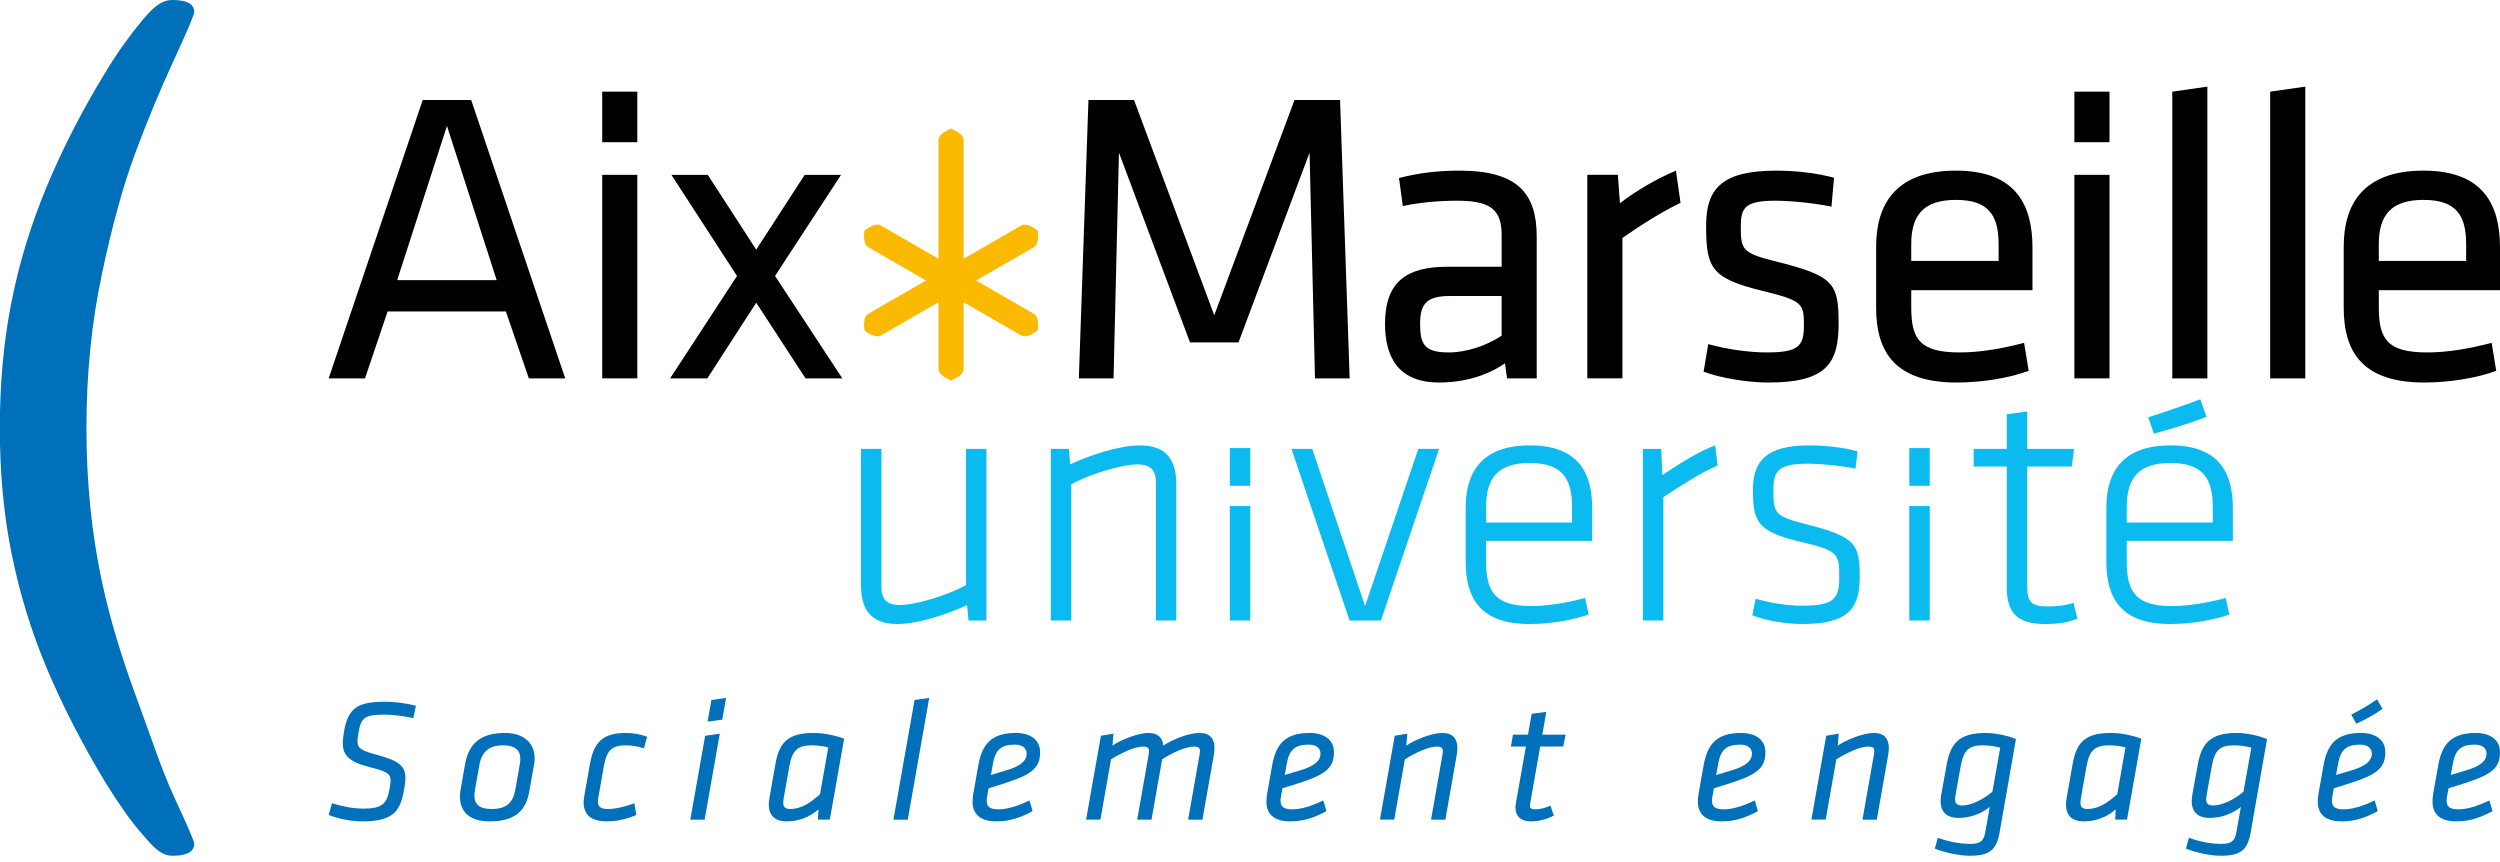
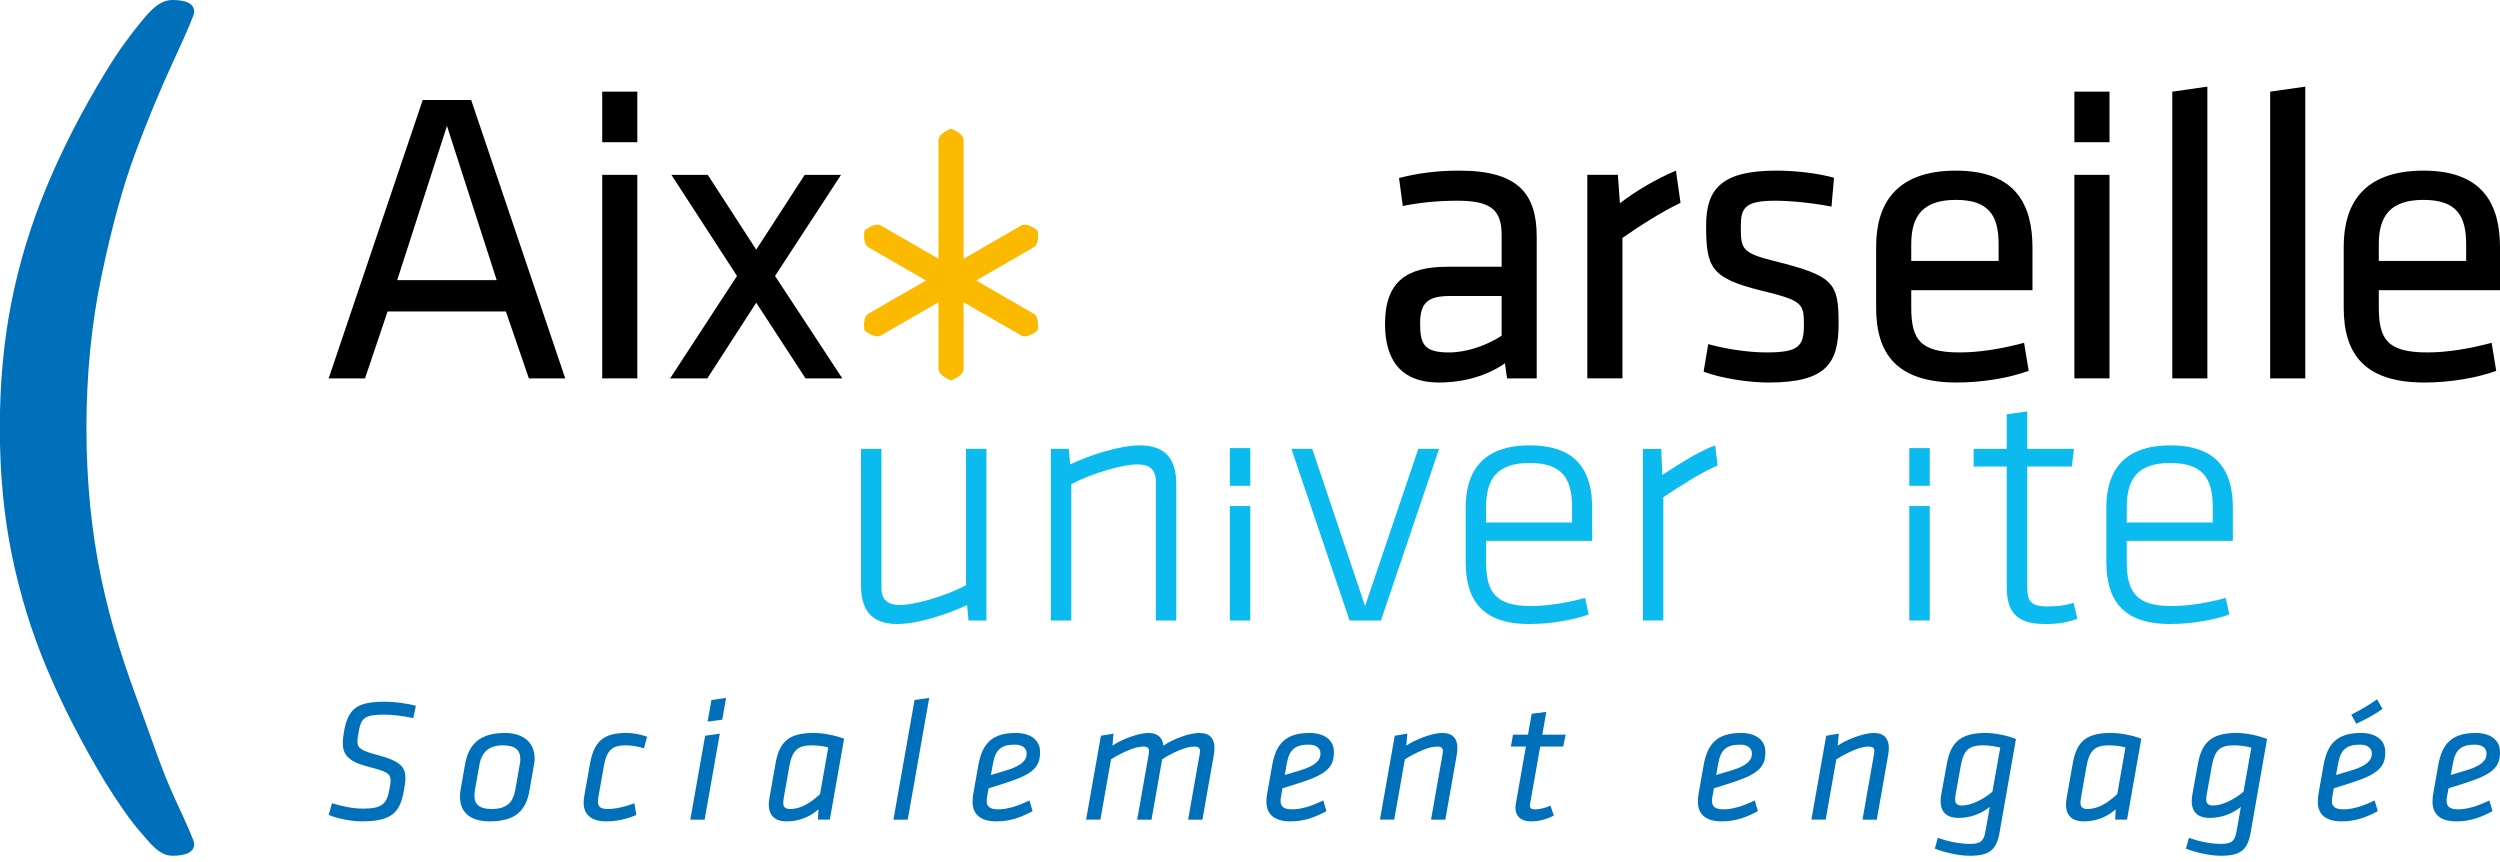
<svg xmlns="http://www.w3.org/2000/svg" xmlns:ns1="http://www.serif.com/" width="100%" height="100%" viewBox="0 0 409 141" version="1.1" xml:space="preserve" style="fill-rule:evenodd;clip-rule:evenodd;stroke-linejoin:round;stroke-miterlimit:2;">
  <rect id="Assets" x="-930" y="-740" width="1920" height="1080" style="fill:none;" />
  <g id="Bruger" />
  <g id="Bullet-H2" ns1:id="Bullet H2" />
  <g id="In" />
  <g id="IG" />
  <g id="Be" />
  <g id="Scroll-down" ns1:id="Scroll down" />
  <g id="Logo-IRAE" ns1:id="Logo IRAE" />
  <g id="Logo-Parc-Cévennes" ns1:id="Logo Parc Cévennes" />
  <g>
    <path d="M144.204,73.439l0,22.713c0,2.075 1.097,2.825 3.057,2.825c2.302,0 7.262,-1.382 10.78,-3.227l0,-22.311l3.342,0l0,28.076l-2.937,-0l-0.232,-2.538c-2.998,1.439 -8.016,3.111 -11.414,3.111c-4.383,0 -5.94,-2.478 -5.94,-6.338l0,-22.311l3.344,0Z" style="fill:#0bbbef;fill-rule:nonzero;" />
    <path d="M189.095,101.514l-0,-22.714c-0,-2.074 -1.096,-2.826 -3.056,-2.826c-2.305,0 -7.263,1.387 -10.777,3.233l-0,22.307l-3.348,0l-0,-28.075l2.943,-0l0.229,2.535c2.997,-1.439 8.014,-3.111 11.413,-3.111c4.384,0 5.94,2.481 5.94,6.344l0,22.307l-3.344,0Z" style="fill:#0bbbef;fill-rule:nonzero;" />
    <path d="M201.199,82.789l3.345,0l-0,18.725l-3.345,-0l0,-18.725Zm0,-9.479l3.345,-0l-0,6.167l-3.345,0l0,-6.167Z" style="fill:#0bbbef;fill-rule:nonzero;" />
    <path d="M225.92,101.514l-5.128,0l-9.516,-28.075l3.405,-0l8.645,25.71l8.707,-25.71l3.397,-0l-9.51,28.075Z" style="fill:#0bbbef;fill-rule:nonzero;" />
    <path d="M243.124,85.489l14.062,-0l0,-2.538c0,-4.726 -1.67,-7.207 -6.917,-7.207c-5.244,0 -7.145,2.481 -7.145,7.207l0,2.538Zm7.319,13.661c2.88,-0 6.113,-0.574 8.878,-1.326l0.577,2.708c-2.594,0.922 -6.285,1.557 -9.688,1.557c-7.898,-0 -10.428,-4.093 -10.428,-10.202l-0,-8.82c-0,-5.764 2.59,-10.203 10.487,-10.203c7.898,-0 10.207,4.439 10.207,10.203l-0,5.418l-17.352,-0l0,3.516c0,5.014 1.727,7.149 7.319,7.149" style="fill:#0bbbef;fill-rule:nonzero;" />
    <path d="M281.002,76.15c-2.939,1.269 -6.167,3.401 -8.881,5.187l0,20.176l-3.338,0l-0,-28.073l2.997,0l0.171,4.266c2.997,-1.961 5.993,-3.864 8.648,-4.842l0.403,3.286Z" style="fill:#0bbbef;fill-rule:nonzero;" />
-     <path d="M294.91,102.089c-2.827,-0 -6.165,-0.576 -8.245,-1.439l0.576,-2.71c2.422,0.746 5.361,1.153 7.436,1.153c5.187,0 6.227,-0.983 6.227,-4.554c-0,-4.037 -0.112,-4.439 -6.511,-5.94c-7.035,-1.671 -7.61,-3.4 -7.61,-8.529c-0,-4.666 2.246,-7.206 9.161,-7.206c2.596,0 5.764,0.343 7.955,0.977l-0.344,2.826c-2.248,-0.459 -5.532,-0.807 -7.84,-0.807c-4.901,-0 -5.59,1.273 -5.59,4.323c-0,3.863 0.229,4.265 5.414,5.594c8.245,2.074 8.709,3.397 8.709,8.645c-0,5.073 -1.845,7.667 -9.338,7.667" style="fill:#0bbbef;fill-rule:nonzero;" />
    <path d="M312.36,82.789l3.345,0l-0,18.725l-3.345,-0l0,-18.725Zm0,-9.479l3.345,-0l-0,6.167l-3.345,0l0,-6.167Z" style="fill:#0bbbef;fill-rule:nonzero;" />
    <path d="M339.863,101.214c-1.61,0.638 -3.197,0.875 -5.217,0.875c-4.437,0 -6.342,-1.615 -6.342,-6.052l0,-19.715l-5.416,0l0,-2.882l5.416,0l0,-5.668l3.348,-0.458l-0,6.126l7.647,0l-0.347,2.882l-7.3,0l-0,19.367c-0,2.48 0.343,3.52 3.227,3.52c1.551,-0 2.679,-0.07 4.349,-0.587l0.635,2.592Z" style="fill:#0bbbef;fill-rule:nonzero;" />
    <path d="M347.939,85.489l14.07,-0l-0,-2.538c-0,-4.726 -1.676,-7.207 -6.922,-7.207c-5.245,0 -7.148,2.481 -7.148,7.207l-0,2.538Zm7.323,13.661c2.882,-0 6.11,-0.574 8.875,-1.326l0.578,2.708c-2.595,0.922 -6.283,1.557 -9.683,1.557c-7.902,-0 -10.435,-4.093 -10.435,-10.202l-0,-8.82c-0,-5.764 2.596,-10.203 10.49,-10.203c7.895,-0 10.205,4.439 10.205,10.203l0,5.418l-17.353,-0l-0,3.516c-0,5.014 1.731,7.149 7.323,7.149" style="fill:#0bbbef;fill-rule:nonzero;" />
-     <path d="M351.444,68.274c2.586,-0.835 5.637,-1.847 8.534,-2.958l1,2.869c-2.838,1.126 -5.993,2.052 -8.608,2.761l-0.926,-2.672Z" style="fill:#0bbbef;fill-rule:nonzero;" />
    <path d="M73.123,20.599l-8.141,25.233l16.276,-0l-8.135,-25.233Zm19.349,41.302l-5.95,0l-3.761,-10.941l-19.351,-0l-3.693,10.941l-5.946,0l15.386,-45.538l7.929,-0l15.386,45.538Z" style="fill-rule:nonzero;" />
    <path d="M98.522,28.603l5.743,-0l0,33.298l-5.743,-0l-0,-33.298Zm-0,-13.61l5.743,-0l0,8.273l-5.743,0l-0,-8.273Z" style="fill-rule:nonzero;" />
    <path d="M109.633,61.901l10.94,-16.755l-10.737,-16.543l5.952,-0l7.929,12.238l7.932,-12.238l5.948,-0l-10.801,16.543l11.005,16.755l-6.016,-0l-8.068,-12.377l-7.997,12.377l-6.087,-0Z" style="fill-rule:nonzero;" />
-     <path d="M183.061,24.977l-0.886,36.924l-5.675,-0l1.571,-45.539l7.456,0l13.125,35.213l13.128,-35.213l7.454,0l1.571,45.539l-5.673,-0l-0.89,-36.924l-11.621,31.04l-7.935,0l-11.625,-31.04Z" style="fill-rule:nonzero;" />
    <path d="M245.667,48.428l-8.483,-0c-3.553,-0 -4.854,1.094 -4.854,4.444c0,3.42 0.619,4.787 4.719,4.787c2.875,0 6.086,-1.092 8.618,-2.732l0,-6.499Zm5.738,13.473l-4.852,0l-0.344,-2.465c-2.937,2.052 -6.766,3.145 -10.8,3.145c-6.222,-0 -8.82,-3.691 -8.82,-9.572c-0,-6.903 3.486,-9.366 10.189,-9.366l8.889,-0l0,-5.197c0,-4.171 -1.848,-5.609 -7.249,-5.609c-3.211,0 -6.326,0.324 -8.923,0.868l-0.615,-4.579c3.14,-0.822 6.327,-1.21 9.879,-1.21c9.504,-0 12.646,3.692 12.646,10.803l-0,23.182Z" style="fill-rule:nonzero;" />
    <path d="M274.934,33.181c-3.149,1.502 -6.77,3.829 -9.504,5.746l-0,22.973l-5.744,0l0,-33.298l4.996,0l0.339,4.647c2.461,-1.914 5.879,-3.963 9.163,-5.332l0.75,5.264Z" style="fill-rule:nonzero;" />
    <path d="M289.311,62.582c-3.42,-0 -7.932,-0.752 -10.6,-1.777l0.755,-4.512c2.869,0.82 6.63,1.365 9.503,1.365c5.264,0 6.152,-0.956 6.152,-4.51c0,-3.555 -0.273,-3.968 -6.974,-5.608c-8.272,-2.052 -9.024,-3.762 -9.024,-10.666c0,-6.155 2.735,-8.957 11.485,-8.957c3.216,-0 6.702,0.41 9.436,1.162l-0.41,4.719c-2.799,-0.549 -6.494,-0.96 -9.23,-0.96c-4.92,0 -5.607,1.163 -5.607,4.174c-0,3.692 0.07,4.374 5.675,5.741c9.572,2.392 10.324,3.557 10.324,10.19c0,6.491 -1.98,9.639 -11.485,9.639" style="fill-rule:nonzero;" />
    <path d="M312.68,42.685l14.293,-0l0,-2.736c0,-4.647 -1.573,-7.247 -6.976,-7.247c-5.403,-0 -7.317,2.6 -7.317,7.247l-0,2.736Zm7.932,14.973c3.28,0 6.905,-0.612 10.529,-1.572l0.754,4.583c-3.146,1.161 -7.59,1.913 -11.76,1.913c-9.845,-0 -13.199,-4.718 -13.199,-12.237l0,-9.984c0,-6.906 3.148,-12.445 13.061,-12.445c9.845,0 12.515,5.676 12.515,12.582l0,6.974l-19.832,0l-0,2.803c-0,5.266 1.433,7.383 7.932,7.383" style="fill-rule:nonzero;" />
    <path d="M339.368,28.603l5.747,-0l-0,33.298l-5.747,-0l-0,-33.298Zm-0,-13.61l5.747,-0l-0,8.273l-5.747,0l-0,-8.273Z" style="fill-rule:nonzero;" />
    <path d="M355.387,61.901l0,-46.908l5.738,-0.82l-0,47.728l-5.738,-0Z" style="fill-rule:nonzero;" />
    <path d="M371.401,61.901l0,-46.908l5.746,-0.82l-0,47.728l-5.746,-0Z" style="fill-rule:nonzero;" />
    <path d="M389.171,42.685l14.292,-0l-0,-2.736c-0,-4.647 -1.574,-7.247 -6.975,-7.247c-5.402,-0 -7.317,2.6 -7.317,7.247l0,2.736Zm7.935,14.973c3.279,0 6.902,-0.612 10.526,-1.572l0.75,4.583c-3.141,1.161 -7.588,1.913 -11.759,1.913c-9.845,-0 -13.193,-4.718 -13.193,-12.237l-0,-9.984c-0,-6.906 3.143,-12.445 13.058,-12.445c9.847,0 12.512,5.676 12.512,12.582l-0,6.974l-19.829,0l0,2.803c0,5.266 1.436,7.383 7.935,7.383" style="fill-rule:nonzero;" />
    <path d="M169.132,51.338l-9.018,-5.206c-0,-0 -0.151,-0.089 -0.415,-0.241c0.139,-0.079 0.275,-0.159 0.415,-0.24l9.018,-5.206c0.384,-0.236 0.515,-0.594 0.594,-0.905c0.076,-0.322 0.097,-0.64 0.097,-0.916c-0,-0.375 -0.036,-0.659 -0.038,-0.674l-0.029,-0.228l-0.179,-0.134c-0.055,-0.012 -0.945,-0.797 -1.936,-0.845c-0.176,0 -0.375,0.036 -0.562,0.146l-9.018,5.204c-0.14,0.079 -0.278,0.159 -0.416,0.238l-0,-19.389c-0.059,-0.757 -0.604,-1.073 -1.01,-1.365c-0.428,-0.273 -0.827,-0.441 -0.844,-0.447l-0.21,-0.091l-0.209,0.091c-0.017,0.008 -0.414,0.174 -0.835,0.447c-0.399,0.29 -0.947,0.612 -1,1.365l0,19.393c-0.138,-0.079 -0.276,-0.161 -0.416,-0.24l-9.014,-5.206c-0.188,-0.11 -0.388,-0.144 -0.566,-0.144c-0.989,0.046 -1.881,0.831 -1.934,0.841l-0.18,0.136l-0.028,0.226c-0.002,0.017 -0.038,0.301 -0.038,0.674c0.002,0.276 0.015,0.6 0.095,0.918c0.079,0.311 0.21,0.669 0.596,0.905l9.016,5.206c0.14,0.081 0.278,0.161 0.417,0.24c-0.264,0.152 -0.417,0.241 -0.417,0.241l-9.019,5.206c-0.383,0.233 -0.514,0.592 -0.593,0.905c-0.078,0.318 -0.095,0.64 -0.095,0.914c0,0.377 0.036,0.661 0.038,0.678l0.028,0.224l0.18,0.138c0.053,0.008 0.945,0.793 1.934,0.837l0.007,0c0.175,0 0.371,-0.034 0.559,-0.14l9.014,-5.204l0.002,0c-0,0 0.151,-0.089 0.414,-0.24l0,10.892c0.057,0.757 0.606,1.072 1.012,1.363c0.424,0.277 0.825,0.44 0.842,0.449l0.209,0.087l0.21,-0.087c0.015,-0.009 0.413,-0.172 0.837,-0.449c0.397,-0.291 0.943,-0.611 0.998,-1.363l-0,-10.894c0.263,0.151 0.416,0.24 0.416,0.24l9.018,5.206c0.187,0.108 0.386,0.142 0.564,0.142c0.989,-0.046 1.879,-0.831 1.934,-0.841l0.179,-0.136l0.027,-0.226c0.004,-0.015 0.04,-0.299 0.04,-0.676c-0.002,-0.274 -0.017,-0.596 -0.097,-0.914c-0.079,-0.313 -0.208,-0.671 -0.594,-0.905" style="fill:#fbba00;fill-rule:nonzero;" />
    <path d="M-0.028,70.037c-0,-7.334 0.631,-14.201 1.897,-20.59c1.263,-6.387 3.178,-12.682 5.757,-18.876c2.574,-6.192 5.759,-12.396 9.548,-18.62c2.284,-3.789 4.306,-6.431 5.757,-8.198c1.499,-1.825 3.086,-3.753 5.272,-3.753c2.384,-0 3.573,0.655 3.573,1.968c-0,0.439 -1.117,3.071 -3.354,7.907c-2.236,4.835 -4.336,9.9 -6.304,15.193c-1.969,5.299 -3.791,11.907 -5.459,19.827c-1.684,7.919 -2.519,16.3 -2.519,25.142c0,8.745 0.824,17.029 2.477,24.856c1.651,7.817 3.99,14.6 6.107,20.33c2.114,5.732 3.767,10.871 5.88,15.414c2.115,4.543 3.172,7.009 3.172,7.395c-0,1.312 -1.189,1.967 -3.573,1.967c-2.233,0 -3.765,-2.232 -5.272,-3.933c-1.506,-1.702 -3.424,-4.419 -5.757,-8.165c-3.84,-6.41 -7.01,-12.593 -9.512,-18.545c-2.503,-5.953 -4.406,-12.136 -5.719,-18.552c-1.316,-6.41 -1.971,-13.335 -1.971,-20.767" style="fill:#0070ba;fill-rule:nonzero;" />
    <path d="M53.772,133.322l0.541,-1.912c1.771,0.543 3.511,0.884 5.138,0.884c3.052,0 3.851,-0.827 4.251,-3.109c0.114,-0.627 0.199,-1.114 0.199,-1.485c-0,-1.197 -0.741,-1.511 -3.509,-2.225c-3.31,-0.856 -4.308,-1.911 -4.308,-3.908c-0,-0.572 0.085,-1.199 0.199,-1.913c0.685,-3.854 2.225,-4.851 6.762,-4.851c1.428,-0 3.511,0.257 4.993,0.657l-0.427,2.026c-1.599,-0.371 -3.538,-0.572 -4.708,-0.572c-3.225,-0 -3.823,0.515 -4.223,2.797c-0.114,0.657 -0.201,1.227 -0.201,1.568c0,1.2 0.714,1.543 3.339,2.257c3.511,0.941 4.509,1.854 4.509,3.738c-0,0.485 -0.086,1.197 -0.228,1.939c-0.6,3.452 -1.711,5.164 -6.877,5.164c-1.627,0 -3.852,-0.399 -5.45,-1.055" style="fill:#0070ba;fill-rule:nonzero;" />
    <path d="M85.041,125.019c0.057,-0.314 0.085,-0.6 0.085,-0.828c0,-1.513 -0.884,-2.255 -2.853,-2.255c-2.282,0 -3.481,1.085 -3.852,3.253l-0.714,4.024c-0.314,1.911 0.144,3.138 2.74,3.138c2.396,0 3.481,-1.026 3.852,-3.109l0.742,-4.223Zm-9.673,4.081l0.714,-4.053c0.599,-3.395 2.538,-5.135 6.533,-5.135c3.197,-0 4.852,1.768 4.852,4.136c-0,0.2 -0,0.515 -0.087,0.971l-0.771,4.365c-0.541,3.139 -2.195,4.993 -6.505,4.993c-3.965,0 -5.279,-2.281 -4.736,-5.277" style="fill:#0070ba;fill-rule:nonzero;" />
    <path d="M105.353,122.422c-0.969,-0.314 -2.054,-0.486 -2.967,-0.486c-2.254,-0 -3.111,0.77 -3.596,3.395l-0.913,5.194c-0.028,0.201 -0.057,0.4 -0.057,0.599c0,0.886 0.457,1.228 1.655,1.228c1.256,0 2.911,-0.399 4.308,-0.943l0.315,1.913c-1.4,0.629 -3.081,1.055 -4.88,1.055c-2.625,-0 -3.738,-1.225 -3.738,-3.11c-0,-0.2 0.028,-0.6 0.115,-1.083l0.913,-5.166c0.684,-3.851 2.31,-5.107 5.992,-5.107c1.028,0 2.367,0.227 3.366,0.627l-0.513,1.884Z" style="fill:#0070ba;fill-rule:nonzero;" />
    <path d="M116.39,114.518l2.397,-0.343l-0.629,3.568l-2.395,0.312l0.627,-3.537Zm-1.027,5.849l2.396,-0.342l-2.481,14.068l-2.34,-0l2.425,-13.726Z" style="fill:#0070ba;fill-rule:nonzero;" />
    <path d="M135.502,122.28c-0.743,-0.201 -1.712,-0.343 -2.684,-0.343c-2.139,0 -3.194,0.655 -3.679,3.395l-0.886,5.022c-0.055,0.343 -0.114,0.714 -0.114,0.97c0,0.657 0.286,1.028 1.142,1.028c1.74,0 3.282,-0.969 4.878,-2.426l1.343,-7.646Zm0.257,11.812l-1.941,0l0.085,-1.683c-1.541,1.369 -3.423,1.969 -5.192,1.969c-2.142,0 -2.941,-1.17 -2.941,-2.768c0,-0.343 0.057,-0.714 0.116,-1.083l0.969,-5.507c0.599,-3.369 1.856,-5.109 6.249,-5.109c1.712,-0 3.625,0.428 4.994,0.941l-2.339,13.24Z" style="fill:#0070ba;fill-rule:nonzero;" />
    <path d="M149.621,114.518l2.397,-0.343l-3.511,19.918l-2.34,-0l3.454,-19.575Z" style="fill:#0070ba;fill-rule:nonzero;" />
    <path d="M167.961,123.307c0,-0.915 -0.685,-1.485 -1.941,-1.485c-2.168,0 -3.166,0.8 -3.565,3.053l-0.343,1.913c0.771,-0.23 1.227,-0.372 2.568,-0.771c2.312,-0.686 3.281,-1.57 3.281,-2.71m-6.476,7.077c-0.059,0.312 -0.059,0.513 -0.059,0.626c0,0.887 0.428,1.398 1.913,1.398c1.456,-0 3.196,-0.542 5.079,-1.454l0.515,1.742c-1.771,0.967 -3.596,1.681 -5.908,1.681c-2.795,0 -3.909,-1.312 -3.909,-3.225c0,-0.34 0.028,-0.797 0.114,-1.283l0.827,-4.68c0.629,-3.509 2.197,-5.277 6.136,-5.277c2.31,-0 3.967,1.083 3.967,3.138c-0,2.34 -1.085,3.508 -4.996,4.823c-1.683,0.57 -2.225,0.712 -3.423,1.085l-0.256,1.426Z" style="fill:#0070ba;fill-rule:nonzero;" />
    <path d="M196.262,123.392c0.028,-0.17 0.057,-0.371 0.057,-0.485c-0,-0.572 -0.284,-0.77 -0.97,-0.77c-1.399,-0 -3.711,1.085 -5.222,2.083l-1.741,9.873l-2.34,0l1.884,-10.701c0.028,-0.17 0.057,-0.371 0.057,-0.485c-0,-0.572 -0.286,-0.77 -0.97,-0.77c-1.399,-0 -3.539,1.026 -5.251,2.083l-1.74,9.873l-2.341,0l2.426,-13.725l2.055,-0.345l-0.171,1.97c1.369,-0.968 4.223,-2.081 5.878,-2.081c1.57,-0 2.339,0.799 2.454,2.081c1.512,-1.055 4.223,-2.081 5.878,-2.081c1.741,-0 2.483,0.941 2.483,2.454c-0,0.312 -0.029,0.74 -0.114,1.198l-1.856,10.529l-2.34,0l1.884,-10.701Z" style="fill:#0070ba;fill-rule:nonzero;" />
    <path d="M216.033,123.307c0,-0.915 -0.683,-1.485 -1.939,-1.485c-2.17,0 -3.168,0.8 -3.567,3.053l-0.343,1.913c0.771,-0.23 1.227,-0.372 2.568,-0.771c2.312,-0.686 3.281,-1.57 3.281,-2.71m-6.476,7.077c-0.057,0.312 -0.057,0.513 -0.057,0.626c0,0.887 0.428,1.398 1.911,1.398c1.456,-0 3.196,-0.542 5.079,-1.454l0.515,1.742c-1.771,0.967 -3.596,1.681 -5.908,1.681c-2.795,0 -3.909,-1.312 -3.909,-3.225c0,-0.34 0.028,-0.797 0.116,-1.283l0.825,-4.68c0.629,-3.509 2.199,-5.277 6.136,-5.277c2.31,-0 3.967,1.083 3.967,3.138c-0,2.34 -1.085,3.508 -4.994,4.823c-1.685,0.57 -2.227,0.712 -3.423,1.085l-0.258,1.426Z" style="fill:#0070ba;fill-rule:nonzero;" />
    <path d="M238.428,122.365c-0,0.314 -0.029,0.742 -0.114,1.198l-1.856,10.529l-2.34,0l1.884,-10.701c0.028,-0.17 0.057,-0.371 0.057,-0.485c-0,-0.57 -0.284,-0.77 -0.97,-0.77c-1.397,-0 -3.537,1.028 -5.251,2.083l-1.74,9.873l-2.339,0l2.424,-13.725l2.055,-0.343l-0.171,1.97c1.369,-0.97 4.223,-2.083 5.878,-2.083c1.74,-0 2.483,0.941 2.483,2.454" style="fill:#0070ba;fill-rule:nonzero;" />
    <path d="M247.925,132.151c0,-0.113 0,-0.312 0.057,-0.626l1.655,-9.389l-2.454,-0l0.343,-1.939l2.454,-0l0.6,-3.426l2.396,-0.312l-0.655,3.738l3.823,-0l-0.4,1.939l-3.766,-0l-1.655,9.36c-0.031,0.173 -0.031,0.227 -0.031,0.315c0,0.399 0.23,0.598 0.8,0.598c0.772,-0 1.598,-0.172 2.569,-0.598l0.542,1.624c-1.199,0.601 -2.398,0.943 -3.767,0.943c-1.711,0 -2.511,-0.969 -2.511,-2.227" style="fill:#0070ba;fill-rule:nonzero;" />
    <path d="M286.617,123.307c0,-0.915 -0.684,-1.485 -1.939,-1.485c-2.17,0 -3.168,0.8 -3.568,3.053l-0.342,1.913c0.77,-0.23 1.228,-0.372 2.567,-0.771c2.312,-0.686 3.282,-1.57 3.282,-2.71m-6.476,7.077c-0.057,0.312 -0.057,0.513 -0.057,0.626c-0,0.887 0.428,1.398 1.912,1.398c1.453,-0 3.195,-0.542 5.079,-1.454l0.513,1.742c-1.768,0.967 -3.596,1.681 -5.906,1.681c-2.797,0 -3.91,-1.312 -3.91,-3.225c-0,-0.34 0.028,-0.797 0.113,-1.283l0.828,-4.68c0.629,-3.509 2.197,-5.277 6.135,-5.277c2.312,-0 3.968,1.083 3.968,3.138c-0,2.34 -1.086,3.508 -4.994,4.823c-1.683,0.57 -2.227,0.712 -3.424,1.085l-0.257,1.426Z" style="fill:#0070ba;fill-rule:nonzero;" />
    <path d="M309.012,122.365c0,0.314 -0.028,0.742 -0.115,1.198l-1.854,10.529l-2.339,0l1.882,-10.701c0.029,-0.17 0.057,-0.371 0.057,-0.485c0,-0.57 -0.286,-0.77 -0.969,-0.77c-1.398,-0 -3.539,1.028 -5.251,2.083l-1.741,9.873l-2.34,0l2.426,-13.725l2.054,-0.343l-0.17,1.97c1.369,-0.97 4.223,-2.083 5.878,-2.083c1.74,-0 2.482,0.941 2.482,2.454" style="fill:#0070ba;fill-rule:nonzero;" />
    <path d="M327.24,122.308c-0.74,-0.199 -1.825,-0.372 -2.795,-0.372c-2.312,0 -3.196,0.714 -3.681,3.453l-0.799,4.452c-0.057,0.342 -0.116,0.657 -0.116,0.912c0,0.657 0.286,1.029 1.142,1.029c1.483,-0 3.481,-0.998 4.965,-2.254l1.284,-7.22Zm-0.113,13.895c-0.513,2.913 -1.684,3.797 -4.88,3.797c-1.826,-0 -4.282,-0.572 -5.706,-1.172l0.483,-1.767c1.913,0.684 3.683,0.998 5.308,0.998c1.771,0 2.225,-0.542 2.483,-2.026l0.713,-4.024c-1.541,1.227 -3.338,1.799 -5.107,1.799c-2.141,-0 -2.941,-1.171 -2.941,-2.769c0,-0.343 0.059,-0.714 0.116,-1.085l0.884,-4.878c0.599,-3.369 1.97,-5.166 6.363,-5.166c1.343,0 3.482,0.371 4.965,0.998l-2.681,15.295Z" style="fill:#0070ba;fill-rule:nonzero;" />
    <path d="M347.724,122.28c-0.742,-0.201 -1.712,-0.343 -2.683,-0.343c-2.138,0 -3.195,0.655 -3.68,3.395l-0.886,5.022c-0.057,0.343 -0.113,0.714 -0.113,0.97c-0,0.657 0.286,1.028 1.141,1.028c1.741,0 3.282,-0.969 4.88,-2.426l1.341,-7.646Zm0.258,11.812l-1.941,0l0.085,-1.683c-1.542,1.369 -3.424,1.969 -5.194,1.969c-2.14,0 -2.939,-1.17 -2.939,-2.768c-0,-0.343 0.058,-0.714 0.115,-1.083l0.972,-5.507c0.596,-3.369 1.852,-5.109 6.247,-5.109c1.712,-0 3.624,0.428 4.993,0.941l-2.338,13.24Z" style="fill:#0070ba;fill-rule:nonzero;" />
    <path d="M368.32,122.308c-0.74,-0.199 -1.825,-0.372 -2.795,-0.372c-2.312,0 -3.196,0.714 -3.681,3.453l-0.799,4.452c-0.057,0.342 -0.114,0.657 -0.114,0.912c0,0.657 0.286,1.029 1.14,1.029c1.485,-0 3.483,-0.998 4.965,-2.254l1.284,-7.22Zm-0.113,13.895c-0.514,2.913 -1.684,3.797 -4.88,3.797c-1.826,-0 -4.28,-0.572 -5.706,-1.172l0.485,-1.767c1.911,0.684 3.681,0.998 5.306,0.998c1.77,0 2.227,-0.542 2.484,-2.026l0.712,-4.024c-1.541,1.227 -3.338,1.799 -5.107,1.799c-2.14,-0 -2.939,-1.171 -2.939,-2.769c0,-0.343 0.057,-0.714 0.114,-1.085l0.884,-4.878c0.6,-3.369 1.97,-5.166 6.365,-5.166c1.34,0 3.48,0.371 4.965,0.998l-2.683,15.295Z" style="fill:#0070ba;fill-rule:nonzero;" />
    <path d="M384.666,116.914c1.371,-0.685 2.769,-1.484 4.225,-2.511l0.884,1.57c-1.428,1 -2.454,1.568 -4.281,2.426l-0.828,-1.485Zm3.367,6.393c0,-0.914 -0.683,-1.484 -1.939,-1.484c-2.168,-0 -3.168,0.799 -3.568,3.052l-0.342,1.913c0.77,-0.229 1.227,-0.371 2.567,-0.771c2.313,-0.685 3.282,-1.57 3.282,-2.71m-6.476,7.077c-0.057,0.312 -0.057,0.511 -0.057,0.627c0,0.884 0.426,1.397 1.911,1.397c1.454,0 3.196,-0.541 5.08,-1.454l0.512,1.74c-1.767,0.97 -3.594,1.684 -5.905,1.684c-2.797,-0 -3.91,-1.313 -3.91,-3.225c-0,-0.343 0.028,-0.798 0.114,-1.284l0.827,-4.679c0.629,-3.511 2.199,-5.28 6.135,-5.28c2.313,0 3.968,1.085 3.968,3.14c-0,2.34 -1.085,3.509 -4.994,4.821c-1.683,0.572 -2.225,0.714 -3.426,1.085l-0.255,1.428Z" style="fill:#0070ba;fill-rule:nonzero;" />
    <path d="M406.803,123.307c0,-0.915 -0.685,-1.485 -1.941,-1.485c-2.168,0 -3.166,0.8 -3.565,3.053l-0.343,1.913c0.769,-0.23 1.227,-0.372 2.568,-0.771c2.312,-0.686 3.281,-1.57 3.281,-2.71m-6.478,7.077c-0.057,0.312 -0.057,0.513 -0.057,0.626c0,0.887 0.428,1.398 1.913,1.398c1.454,-0 3.195,-0.542 5.079,-1.454l0.513,1.742c-1.769,0.967 -3.594,1.681 -5.906,1.681c-2.797,0 -3.909,-1.312 -3.909,-3.225c0,-0.34 0.029,-0.797 0.112,-1.283l0.829,-4.68c0.627,-3.509 2.197,-5.277 6.136,-5.277c2.31,-0 3.965,1.083 3.965,3.138c-0,2.34 -1.085,3.508 -4.994,4.823c-1.683,0.57 -2.225,0.712 -3.423,1.085l-0.258,1.426Z" style="fill:#0070ba;fill-rule:nonzero;" />
  </g>
  <g id="PlayTime-2-4" ns1:id="PlayTime 2@4" />
</svg>